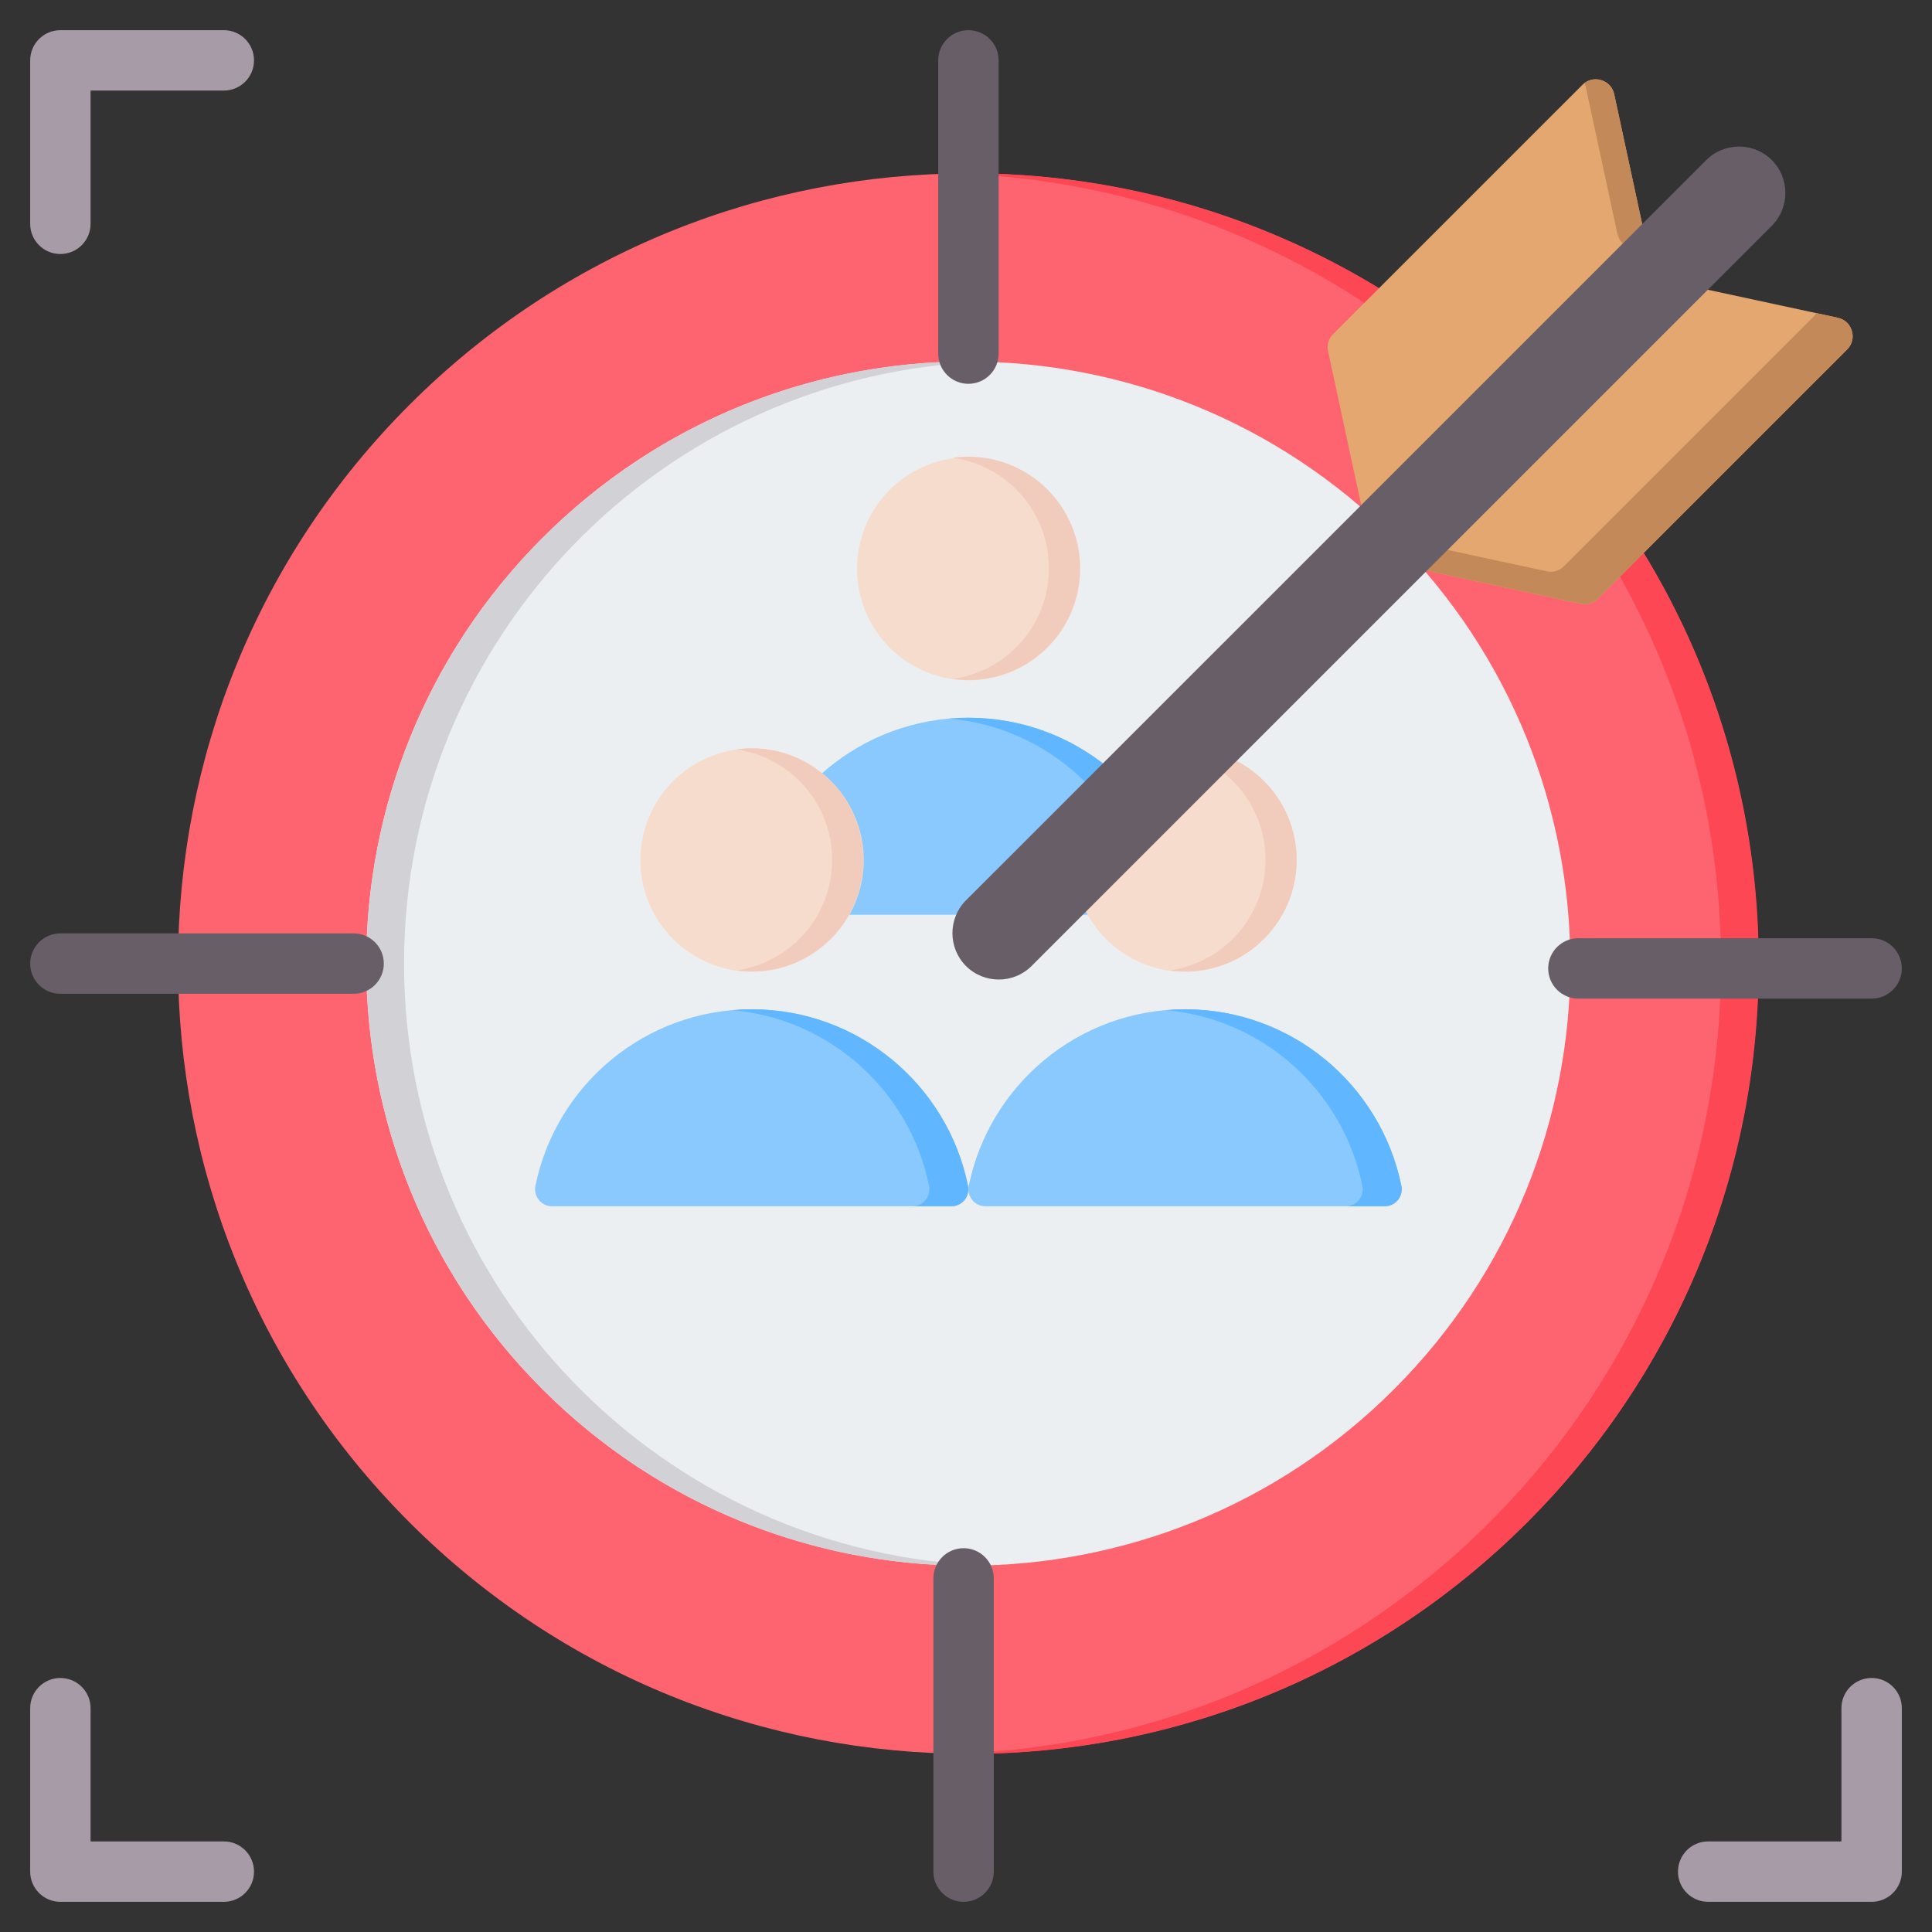
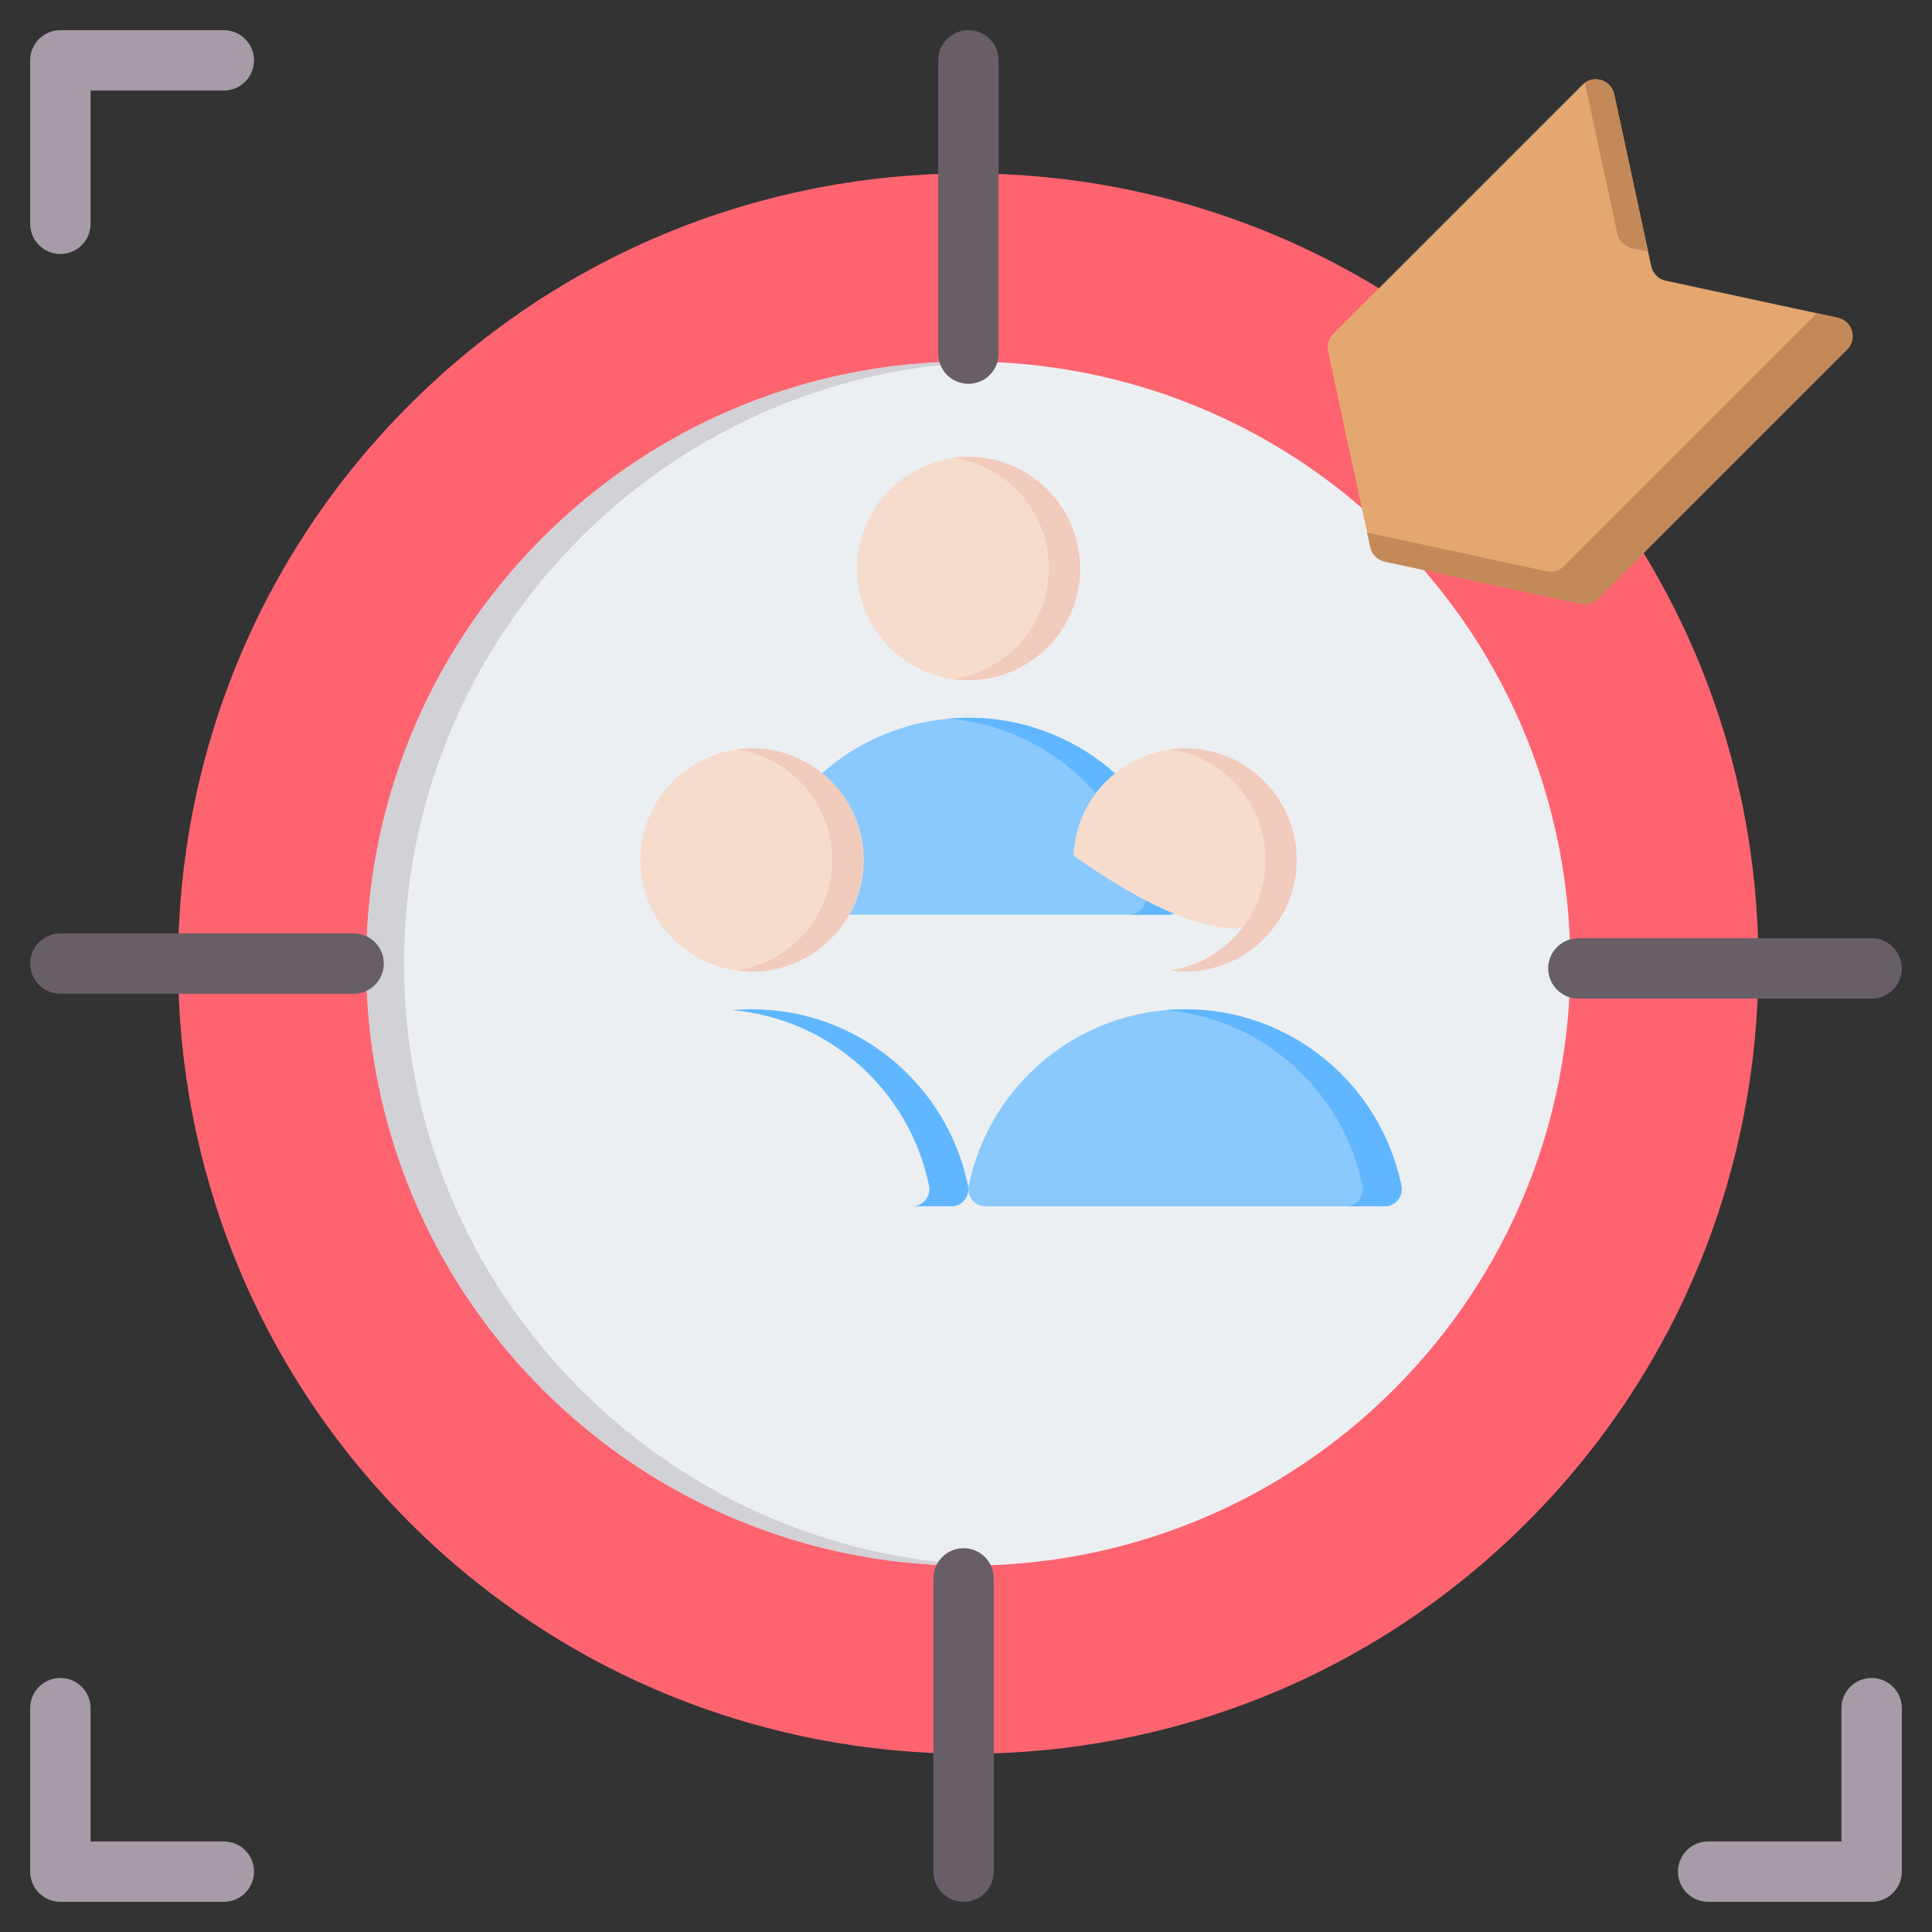
<svg xmlns="http://www.w3.org/2000/svg" width="50" height="50" viewBox="0 0 50 50" fill="none">
  <rect x="0" y="0" width="50" height="50" fill="#333333" stroke="none" />
  <g clip-path="url(#clip0_899_345)">
    <path fill-rule="evenodd" clip-rule="evenodd" d="M5.793 0.781C6.225 0.781 6.574 1.131 6.574 1.562C6.574 1.994 6.225 2.344 5.793 2.344H2.344V5.793C2.344 6.225 1.994 6.574 1.562 6.574C1.131 6.574 0.781 6.225 0.781 5.793V1.562C0.781 1.131 1.131 0.781 1.562 0.781H5.793ZM44.207 49.219C43.775 49.219 43.426 48.869 43.426 48.438C43.426 48.006 43.775 47.656 44.207 47.656H47.656V44.207C47.656 43.775 48.006 43.426 48.438 43.426C48.869 43.426 49.219 43.775 49.219 44.207V48.438C49.219 48.869 48.869 49.219 48.438 49.219H44.207ZM5.793 47.656C6.225 47.656 6.574 48.006 6.574 48.438C6.574 48.869 6.225 49.219 5.793 49.219H1.562C1.131 49.219 0.781 48.869 0.781 48.438V44.207C0.781 43.775 1.131 43.426 1.562 43.426C1.994 43.426 2.344 43.775 2.344 44.207V47.656H5.793Z" fill="#A79BA7" />
    <path d="M39.518 39.398C47.505 31.412 47.505 18.463 39.518 10.477C31.532 2.491 18.584 2.491 10.597 10.477C2.611 18.463 2.611 31.412 10.597 39.398C18.584 47.384 31.532 47.384 39.518 39.398Z" fill="#FE646F" />
-     <path fill-rule="evenodd" clip-rule="evenodd" d="M25.063 4.484C36.359 4.484 45.516 13.642 45.516 24.938C45.516 36.234 36.359 45.391 25.063 45.391C24.899 45.391 24.737 45.389 24.574 45.385C35.645 45.126 44.539 36.071 44.539 24.938C44.539 13.805 35.645 4.75 24.574 4.491C24.737 4.487 24.899 4.484 25.063 4.484Z" fill="#FD4755" />
    <path d="M36.076 35.955C42.161 29.87 42.161 20.005 36.076 13.92C29.991 7.835 20.126 7.835 14.041 13.92C7.956 20.005 7.956 29.87 14.041 35.955C20.126 42.04 29.991 42.04 36.076 35.955Z" fill="#ECEFF1" />
    <path fill-rule="evenodd" clip-rule="evenodd" d="M25.064 9.354C25.227 9.354 25.39 9.357 25.552 9.362C17.172 9.621 10.457 16.494 10.457 24.938C10.457 33.381 17.172 40.255 25.552 40.513C25.39 40.518 25.227 40.521 25.064 40.521C16.457 40.521 9.48 33.544 9.48 24.938C9.48 16.331 16.457 9.354 25.064 9.354Z" fill="#D1D1D6" />
    <path fill-rule="evenodd" clip-rule="evenodd" d="M24.281 1.562C24.281 1.131 24.631 0.781 25.062 0.781C25.494 0.781 25.844 1.131 25.844 1.562V9.152C25.844 9.583 25.494 9.933 25.062 9.933C24.631 9.933 24.281 9.583 24.281 9.152V1.562ZM48.438 24.281C48.869 24.281 49.219 24.631 49.219 25.062C49.219 25.494 48.869 25.844 48.438 25.844H40.848C40.417 25.844 40.067 25.494 40.067 25.062C40.067 24.631 40.417 24.281 40.848 24.281H48.438ZM25.719 48.438C25.719 48.869 25.369 49.219 24.938 49.219C24.506 49.219 24.156 48.869 24.156 48.438V40.848C24.156 40.417 24.506 40.067 24.938 40.067C25.369 40.067 25.719 40.417 25.719 40.848V48.438ZM1.562 25.719C1.131 25.719 0.781 25.369 0.781 24.938C0.781 24.506 1.131 24.156 1.562 24.156H9.152C9.583 24.156 9.933 24.506 9.933 24.938C9.933 25.369 9.583 25.719 9.152 25.719H1.562Z" fill="#685E68" />
    <path fill-rule="evenodd" clip-rule="evenodd" d="M19.901 23.673H30.228C30.51 23.673 30.719 23.418 30.663 23.141C30.132 20.535 27.827 18.575 25.064 18.575C22.302 18.575 19.997 20.535 19.466 23.141C19.41 23.418 19.619 23.673 19.901 23.673Z" fill="#8AC9FE" />
    <path fill-rule="evenodd" clip-rule="evenodd" d="M29.218 23.673H30.227C30.509 23.673 30.718 23.418 30.662 23.141C30.131 20.535 27.826 18.575 25.064 18.575C24.893 18.575 24.725 18.582 24.559 18.596C27.094 18.819 29.154 20.696 29.652 23.141C29.708 23.418 29.499 23.673 29.218 23.673Z" fill="#60B7FF" />
    <path d="M27.88 15.383C28.246 13.831 27.285 12.275 25.733 11.908C24.181 11.541 22.625 12.502 22.258 14.055C21.891 15.607 22.852 17.163 24.404 17.53C25.957 17.897 27.513 16.936 27.88 15.383Z" fill="#F6DCCD" />
    <path fill-rule="evenodd" clip-rule="evenodd" d="M25.063 11.82C26.658 11.82 27.951 13.114 27.951 14.709C27.951 16.304 26.658 17.598 25.063 17.598C24.926 17.598 24.792 17.588 24.66 17.57C26.065 17.374 27.146 16.168 27.146 14.709C27.146 13.25 26.065 12.044 24.66 11.848C24.792 11.83 24.926 11.82 25.063 11.82Z" fill="#F1CBBC" />
-     <path fill-rule="evenodd" clip-rule="evenodd" d="M14.291 31.219H24.619C24.901 31.219 25.11 30.963 25.053 30.687C24.522 28.081 22.218 26.12 19.455 26.12C16.692 26.12 14.388 28.081 13.857 30.687C13.801 30.963 14.009 31.219 14.291 31.219Z" fill="#8AC9FE" />
    <path fill-rule="evenodd" clip-rule="evenodd" d="M23.608 31.219H24.618C24.9 31.219 25.109 30.963 25.052 30.687C24.521 28.081 22.217 26.12 19.454 26.12C19.284 26.12 19.116 26.127 18.949 26.142C21.484 26.364 23.544 28.241 24.043 30.687C24.099 30.963 23.89 31.219 23.608 31.219Z" fill="#60B7FF" />
    <path d="M20.549 24.937C22.028 24.337 22.741 22.652 22.141 21.173C21.541 19.694 19.856 18.982 18.377 19.582C16.898 20.181 16.186 21.867 16.785 23.346C17.385 24.824 19.07 25.537 20.549 24.937Z" fill="#F6DCCD" />
    <path fill-rule="evenodd" clip-rule="evenodd" d="M19.453 19.366C21.049 19.366 22.342 20.659 22.342 22.254C22.342 23.85 21.049 25.143 19.453 25.143C19.317 25.143 19.182 25.133 19.051 25.115C20.456 24.919 21.537 23.713 21.537 22.254C21.537 20.796 20.456 19.59 19.051 19.394C19.182 19.375 19.317 19.366 19.453 19.366Z" fill="#F1CBBC" />
    <path fill-rule="evenodd" clip-rule="evenodd" d="M25.506 31.219H35.834C36.116 31.219 36.324 30.963 36.268 30.687C35.737 28.081 33.433 26.12 30.67 26.12C27.907 26.12 25.603 28.081 25.072 30.687C25.015 30.963 25.224 31.219 25.506 31.219Z" fill="#8AC9FE" />
    <path fill-rule="evenodd" clip-rule="evenodd" d="M34.823 31.219H35.833C36.115 31.219 36.324 30.963 36.267 30.687C35.736 28.081 33.432 26.12 30.669 26.12C30.499 26.12 30.331 26.127 30.164 26.142C32.699 26.364 34.759 28.241 35.257 30.687C35.314 30.963 35.105 31.219 34.823 31.219Z" fill="#60B7FF" />
-     <path d="M33.555 22.378C33.619 20.785 32.379 19.441 30.785 19.377C29.191 19.313 27.847 20.553 27.784 22.147C27.72 23.741 28.96 25.085 30.554 25.148C32.148 25.212 33.491 23.972 33.555 22.378Z" fill="#F6DCCD" />
+     <path d="M33.555 22.378C33.619 20.785 32.379 19.441 30.785 19.377C29.191 19.313 27.847 20.553 27.784 22.147C32.148 25.212 33.491 23.972 33.555 22.378Z" fill="#F6DCCD" />
    <path fill-rule="evenodd" clip-rule="evenodd" d="M30.668 19.366C32.264 19.366 33.557 20.659 33.557 22.254C33.557 23.85 32.263 25.143 30.668 25.143C30.531 25.143 30.397 25.133 30.266 25.115C31.671 24.919 32.752 23.713 32.752 22.254C32.752 20.796 31.67 19.59 30.266 19.394C30.397 19.375 30.531 19.366 30.668 19.366Z" fill="#F1CBBC" />
    <path fill-rule="evenodd" clip-rule="evenodd" d="M47.802 9.046L41.353 15.495C41.232 15.616 41.072 15.663 40.905 15.627L35.838 14.535C35.646 14.493 35.505 14.352 35.463 14.16L34.371 9.093C34.335 8.926 34.382 8.766 34.503 8.645L40.952 2.196C41.082 2.066 41.26 2.021 41.435 2.073C41.611 2.125 41.736 2.259 41.775 2.439L42.734 6.889C42.775 7.081 42.917 7.223 43.108 7.264L47.559 8.223C47.739 8.262 47.873 8.386 47.925 8.562C47.977 8.738 47.932 8.916 47.802 9.046Z" fill="#E3A76F" />
    <path fill-rule="evenodd" clip-rule="evenodd" d="M47.803 9.046L41.354 15.495C41.233 15.616 41.072 15.663 40.906 15.627L35.838 14.535C35.647 14.494 35.505 14.352 35.464 14.16L35.383 13.784L40.028 14.785C40.195 14.821 40.355 14.773 40.476 14.653L46.925 8.204C46.956 8.173 46.982 8.139 47.004 8.103L47.56 8.223C47.74 8.262 47.874 8.386 47.926 8.562C47.978 8.738 47.932 8.916 47.803 9.046ZM41.016 2.143C41.137 2.055 41.287 2.029 41.436 2.073C41.612 2.125 41.737 2.259 41.776 2.438L42.654 6.513L42.232 6.422C42.04 6.38 41.899 6.239 41.857 6.047L41.016 2.143Z" fill="#C48958" />
-     <path fill-rule="evenodd" clip-rule="evenodd" d="M45.855 4.144C46.322 4.611 46.322 5.375 45.855 5.842L26.697 25C26.23 25.467 25.466 25.467 24.999 25C24.532 24.533 24.532 23.768 24.999 23.301L44.157 4.144C44.624 3.676 45.388 3.676 45.855 4.144Z" fill="#685E68" />
  </g>
  <defs>
    <clipPath id="clip0_899_345">
      <rect width="50" height="50" fill="white" />
    </clipPath>
  </defs>
</svg>